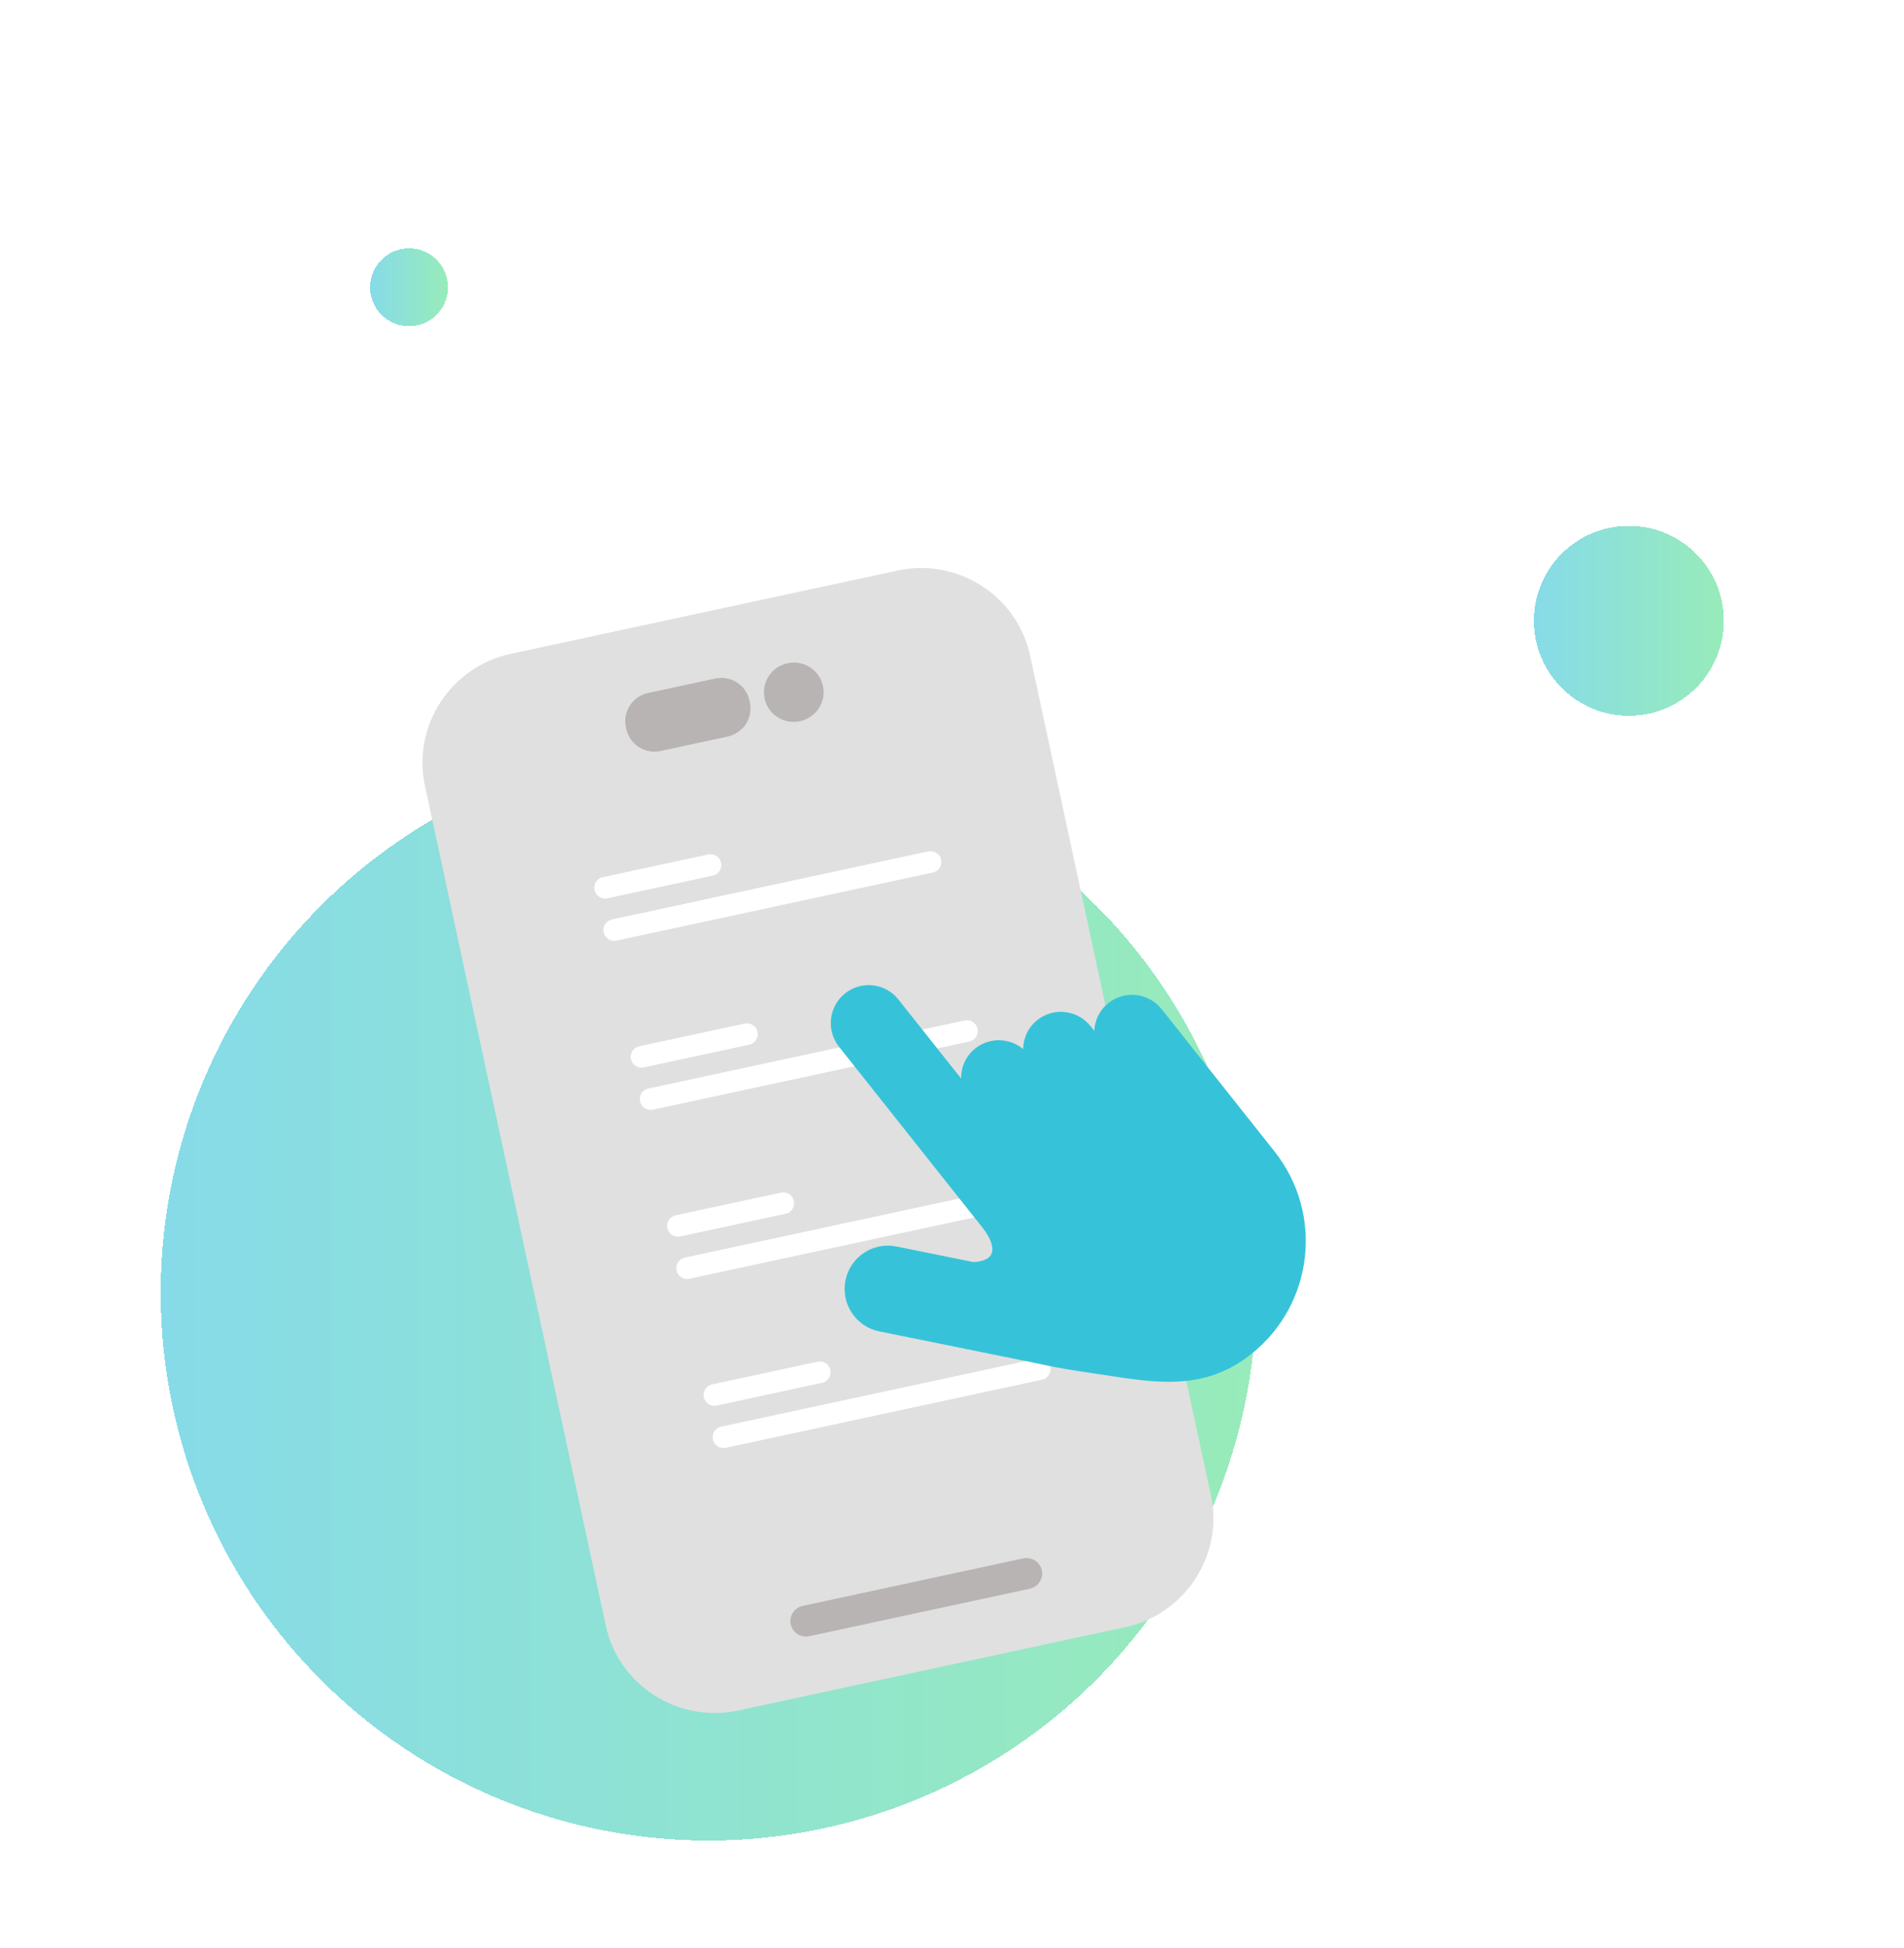
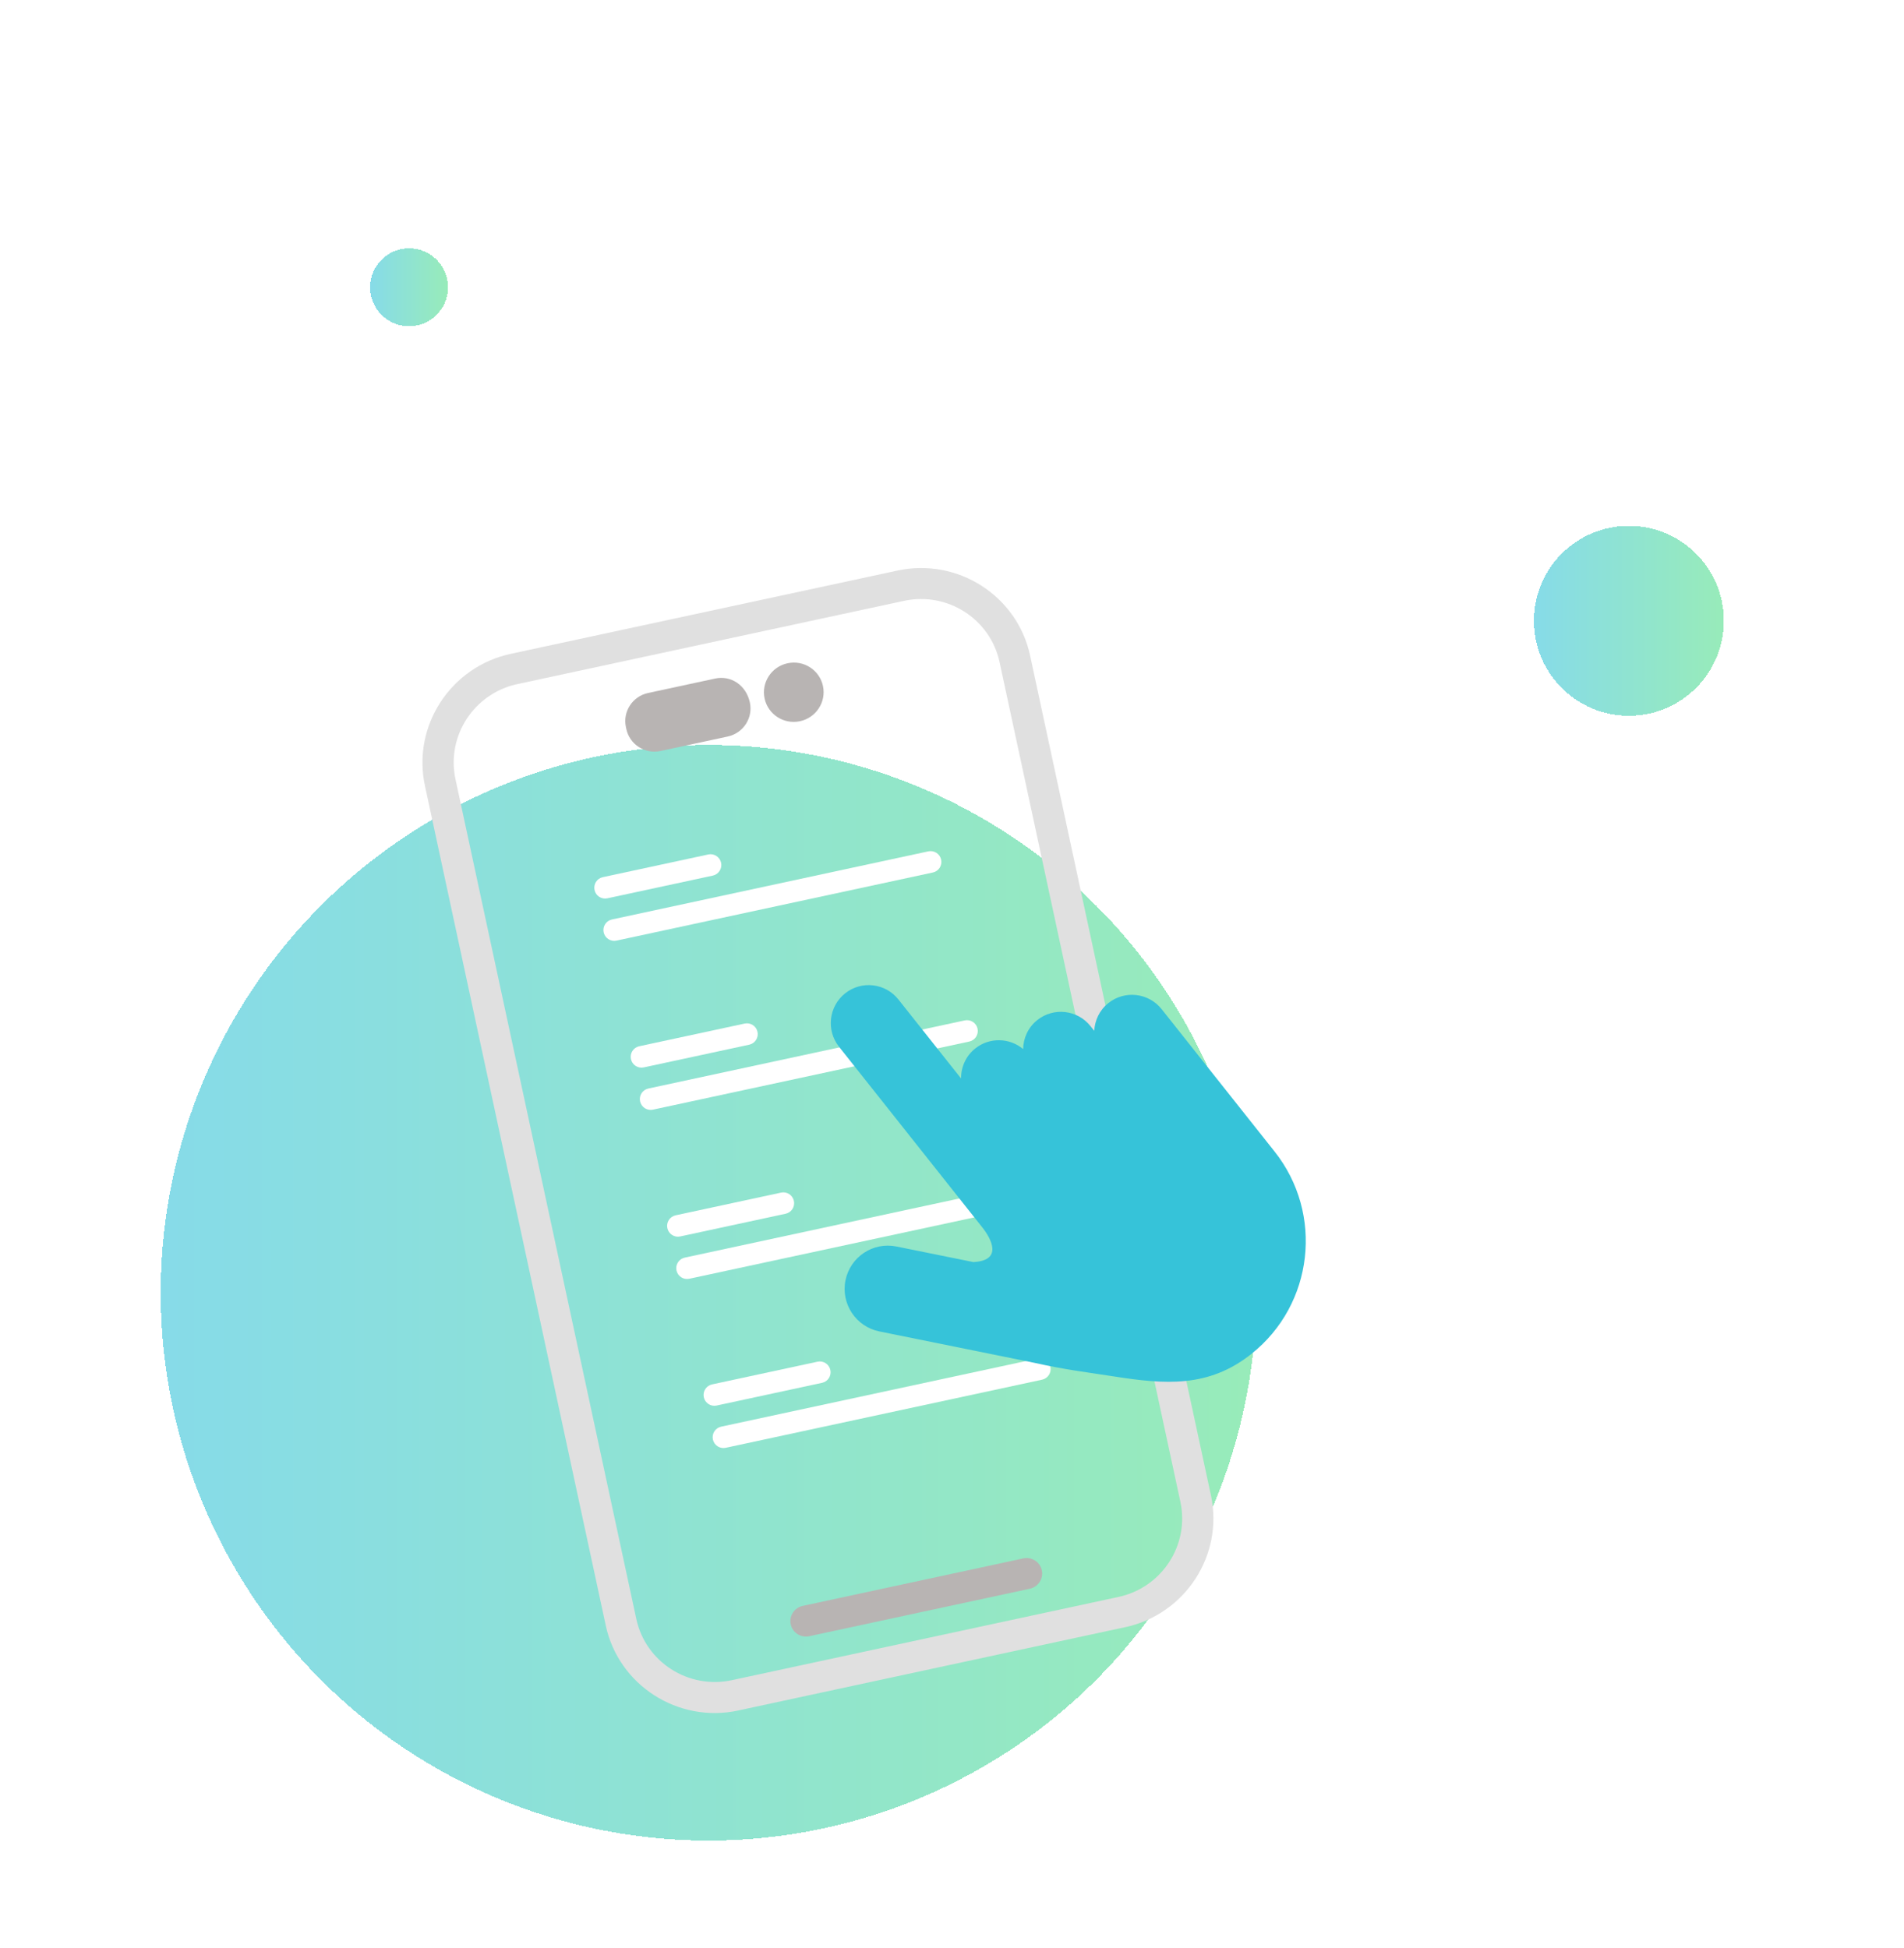
<svg xmlns="http://www.w3.org/2000/svg" width="391" height="400" viewBox="0 0 391 400" fill="none">
  <g filter="url(#filter0_d_5464_138318)">
    <circle cx="145.5" cy="261.5" r="112.5" fill="url(#paint0_linear_5464_138318)" fill-opacity="0.6" shape-rendering="crispEdges" />
  </g>
  <g filter="url(#filter1_d_5464_138318)">
    <circle cx="334.5" cy="123.5" r="19.5" fill="url(#paint1_linear_5464_138318)" fill-opacity="0.6" shape-rendering="crispEdges" />
  </g>
  <g filter="url(#filter2_d_5464_138318)">
    <path d="M92 55C92 59.418 88.418 63 84 63C79.582 63 76 59.418 76 55C76 50.582 79.582 47 84 47C88.418 47 92 50.582 92 55Z" fill="url(#paint2_linear_5464_138318)" fill-opacity="0.6" shape-rendering="crispEdges" />
  </g>
  <g clip-path="url(#clip0_5464_138318)">
-     <path d="M90.434 161.997C87.895 150.202 95.408 138.58 107.216 136.037L183.572 119.596C195.38 117.053 207.011 124.554 209.551 136.349L245.682 304.151C248.222 315.946 240.709 327.568 228.901 330.111L152.544 346.552C140.737 349.095 129.106 341.594 126.566 329.799L90.434 161.997Z" fill="#E0E0E0" />
    <path d="M162.381 333.598C162.751 335.314 164.451 336.411 166.188 336.037L211.481 326.285C213.209 325.913 214.316 324.21 213.947 322.495C213.578 320.78 211.868 319.685 210.14 320.056L164.847 329.809C163.11 330.183 162.012 331.883 162.381 333.598Z" fill="#B8B4B3" />
-     <path d="M146.875 139.355L133.086 142.324C129.889 143.012 127.851 146.144 128.535 149.319L128.623 149.731C129.307 152.906 132.453 154.922 135.651 154.234L149.44 151.265C152.637 150.576 154.675 147.444 153.991 144.269L153.903 143.857C153.219 140.682 150.073 138.666 146.875 139.355Z" fill="#B8B4B3" />
+     <path d="M146.875 139.355L133.086 142.324C129.889 143.012 127.851 146.144 128.535 149.319L128.623 149.731C129.307 152.906 132.453 154.922 135.651 154.234L149.44 151.265C152.637 150.576 154.675 147.444 153.991 144.269C153.219 140.682 150.073 138.666 146.875 139.355Z" fill="#B8B4B3" />
    <path d="M157.016 143.458C157.723 146.745 160.979 148.831 164.289 148.118C167.599 147.405 169.708 144.164 169 140.878C168.292 137.591 165.036 135.505 161.727 136.218C158.417 136.93 156.308 140.172 157.016 143.458Z" fill="#B8B4B3" />
    <path d="M242.401 308.44C244.307 317.294 238.61 326.05 229.694 327.97L150.291 345.067C141.375 346.987 132.579 341.351 130.672 332.498L93.535 160.027C91.629 151.173 97.326 142.417 106.242 140.497L185.646 123.4C194.561 121.48 203.357 127.116 205.264 135.969L217.666 193.567C218.463 193.375 219.684 193.132 220.495 192.958C221.788 192.68 222.602 192.498 223.938 192.217L211.538 134.628C208.893 122.344 196.677 114.518 184.307 117.181L104.903 134.279C92.531 136.933 84.619 149.094 87.263 161.377L124.4 333.848C127.045 346.132 139.261 353.959 151.632 351.295L231.035 334.198C243.405 331.534 251.318 319.373 248.673 307.09L223.938 192.217C221.904 192.64 220.019 193.059 217.666 193.567L242.401 308.44Z" fill="#E0E0E0" />
    <path d="M145.448 175.488C146.644 175.23 147.823 175.993 148.081 177.191C148.339 178.39 147.579 179.57 146.383 179.828L124.725 184.491C123.529 184.749 122.35 183.986 122.092 182.787C121.834 181.589 122.595 180.408 123.791 180.151L145.448 175.488Z" fill="white" />
    <path d="M152.925 210.214C154.121 209.957 155.3 210.719 155.558 211.918C155.816 213.117 155.056 214.297 153.859 214.555L132.202 219.218C131.006 219.475 129.827 218.713 129.569 217.514C129.311 216.315 130.071 215.135 131.267 214.877L152.925 210.214Z" fill="white" />
    <path d="M160.401 244.933C161.597 244.675 162.776 245.438 163.034 246.637C163.292 247.835 162.532 249.016 161.336 249.273L139.678 253.937C138.482 254.194 137.304 253.431 137.045 252.233C136.787 251.034 137.548 249.854 138.744 249.596L160.401 244.933Z" fill="white" />
    <path d="M167.886 279.659C169.082 279.402 170.261 280.165 170.519 281.363C170.777 282.562 170.016 283.742 168.82 284L147.163 288.663C145.967 288.921 144.788 288.158 144.53 286.959C144.272 285.761 145.032 284.58 146.228 284.323L167.886 279.659Z" fill="white" />
    <path d="M190.638 174.848C191.834 174.591 193.013 175.354 193.271 176.552C193.529 177.751 192.769 178.931 191.573 179.189L126.6 193.179C125.404 193.436 124.225 192.674 123.967 191.475C123.709 190.276 124.47 189.096 125.666 188.838L190.638 174.848Z" fill="white" />
    <path d="M198.115 209.567C199.311 209.31 200.49 210.072 200.748 211.271C201.006 212.47 200.245 213.65 199.049 213.908L134.077 227.898C132.881 228.155 131.702 227.392 131.444 226.194C131.186 224.995 131.946 223.815 133.142 223.557L198.115 209.567Z" fill="white" />
    <path d="M205.591 244.294C206.787 244.036 207.966 244.799 208.224 245.998C208.482 247.196 207.722 248.377 206.526 248.634L141.553 262.624C140.357 262.882 139.179 262.119 138.92 260.92C138.662 259.722 139.423 258.541 140.619 258.284L205.591 244.294Z" fill="white" />
    <path d="M213.068 279.012C214.264 278.755 215.443 279.518 215.701 280.716C215.959 281.915 215.199 283.095 214.002 283.353L149.03 297.343C147.834 297.6 146.655 296.838 146.397 295.639C146.139 294.44 146.899 293.26 148.095 293.002L213.068 279.012Z" fill="white" />
    <g clip-path="url(#clip1_5464_138318)">
      <path d="M172.3 214.979L196.004 244.865C196.431 245.404 201.283 251.521 201.725 252.078C203.592 254.433 205.972 258.9 199.876 259.197L184.083 256C179.276 255.025 174.596 258.143 173.626 262.95C172.657 267.769 175.765 272.459 180.566 273.437L212.371 279.881C218.803 281.319 222.948 281.782 228.759 282.686C239.177 284.311 248.169 285.082 256.997 278.052C269.76 267.888 271.882 249.28 261.737 236.488L238.557 207.262C235.878 203.885 230.979 203.323 227.613 206.004C225.793 207.453 224.825 209.549 224.71 211.707L223.953 210.753C221.277 207.379 216.381 206.815 213.012 209.498C211.121 211.003 210.152 213.207 210.106 215.451C207.33 213.126 203.215 212.986 200.27 215.331C198.322 216.882 197.347 219.18 197.363 221.492L184.495 205.268C181.819 201.894 176.918 201.329 173.551 204.01C170.185 206.691 169.624 211.605 172.3 214.979Z" fill="#36C3D9" />
    </g>
  </g>
  <defs>
    <filter id="filter0_d_5464_138318" x="25" y="145" width="241" height="241" filterUnits="userSpaceOnUse" color-interpolation-filters="sRGB">
      <feFlood flood-opacity="0" result="BackgroundImageFix" />
      <feColorMatrix in="SourceAlpha" type="matrix" values="0 0 0 0 0 0 0 0 0 0 0 0 0 0 0 0 0 0 127 0" result="hardAlpha" />
      <feOffset dy="4" />
      <feGaussianBlur stdDeviation="4" />
      <feComposite in2="hardAlpha" operator="out" />
      <feColorMatrix type="matrix" values="0 0 0 0 0.089 0 0 0 0 0.089 0 0 0 0 0.089 0 0 0 0.08 0" />
      <feBlend mode="normal" in2="BackgroundImageFix" result="effect1_dropShadow_5464_138318" />
      <feBlend mode="normal" in="SourceGraphic" in2="effect1_dropShadow_5464_138318" result="shape" />
    </filter>
    <filter id="filter1_d_5464_138318" x="307" y="100" width="55" height="55" filterUnits="userSpaceOnUse" color-interpolation-filters="sRGB">
      <feFlood flood-opacity="0" result="BackgroundImageFix" />
      <feColorMatrix in="SourceAlpha" type="matrix" values="0 0 0 0 0 0 0 0 0 0 0 0 0 0 0 0 0 0 127 0" result="hardAlpha" />
      <feOffset dy="4" />
      <feGaussianBlur stdDeviation="4" />
      <feComposite in2="hardAlpha" operator="out" />
      <feColorMatrix type="matrix" values="0 0 0 0 0.089 0 0 0 0 0.089 0 0 0 0 0.089 0 0 0 0.08 0" />
      <feBlend mode="normal" in2="BackgroundImageFix" result="effect1_dropShadow_5464_138318" />
      <feBlend mode="normal" in="SourceGraphic" in2="effect1_dropShadow_5464_138318" result="shape" />
    </filter>
    <filter id="filter2_d_5464_138318" x="68" y="43" width="32" height="32" filterUnits="userSpaceOnUse" color-interpolation-filters="sRGB">
      <feFlood flood-opacity="0" result="BackgroundImageFix" />
      <feColorMatrix in="SourceAlpha" type="matrix" values="0 0 0 0 0 0 0 0 0 0 0 0 0 0 0 0 0 0 127 0" result="hardAlpha" />
      <feOffset dy="4" />
      <feGaussianBlur stdDeviation="4" />
      <feComposite in2="hardAlpha" operator="out" />
      <feColorMatrix type="matrix" values="0 0 0 0 0.089 0 0 0 0 0.089 0 0 0 0 0.089 0 0 0 0.08 0" />
      <feBlend mode="normal" in2="BackgroundImageFix" result="effect1_dropShadow_5464_138318" />
      <feBlend mode="normal" in="SourceGraphic" in2="effect1_dropShadow_5464_138318" result="shape" />
    </filter>
    <linearGradient id="paint0_linear_5464_138318" x1="33" y1="261.928" x2="258" y2="261.928" gradientUnits="userSpaceOnUse">
      <stop stop-color="#36C3D9" />
      <stop offset="1" stop-color="#53DE8B" />
    </linearGradient>
    <linearGradient id="paint1_linear_5464_138318" x1="315" y1="123.574" x2="354" y2="123.574" gradientUnits="userSpaceOnUse">
      <stop stop-color="#36C3D9" />
      <stop offset="1" stop-color="#53DE8B" />
    </linearGradient>
    <linearGradient id="paint2_linear_5464_138318" x1="76" y1="55.03" x2="92" y2="55.03" gradientUnits="userSpaceOnUse">
      <stop stop-color="#36C3D9" />
      <stop offset="1" stop-color="#53DE8B" />
    </linearGradient>
    <clipPath id="clip0_5464_138318">
      <rect width="240" height="222" fill="white" transform="translate(28.32 150.75) rotate(-12.152)" />
    </clipPath>
    <clipPath id="clip1_5464_138318">
      <rect width="128.913" height="131.889" fill="white" transform="matrix(0.675 -0.738 0.737 0.676 130.109 248.898)" />
    </clipPath>
  </defs>
</svg>